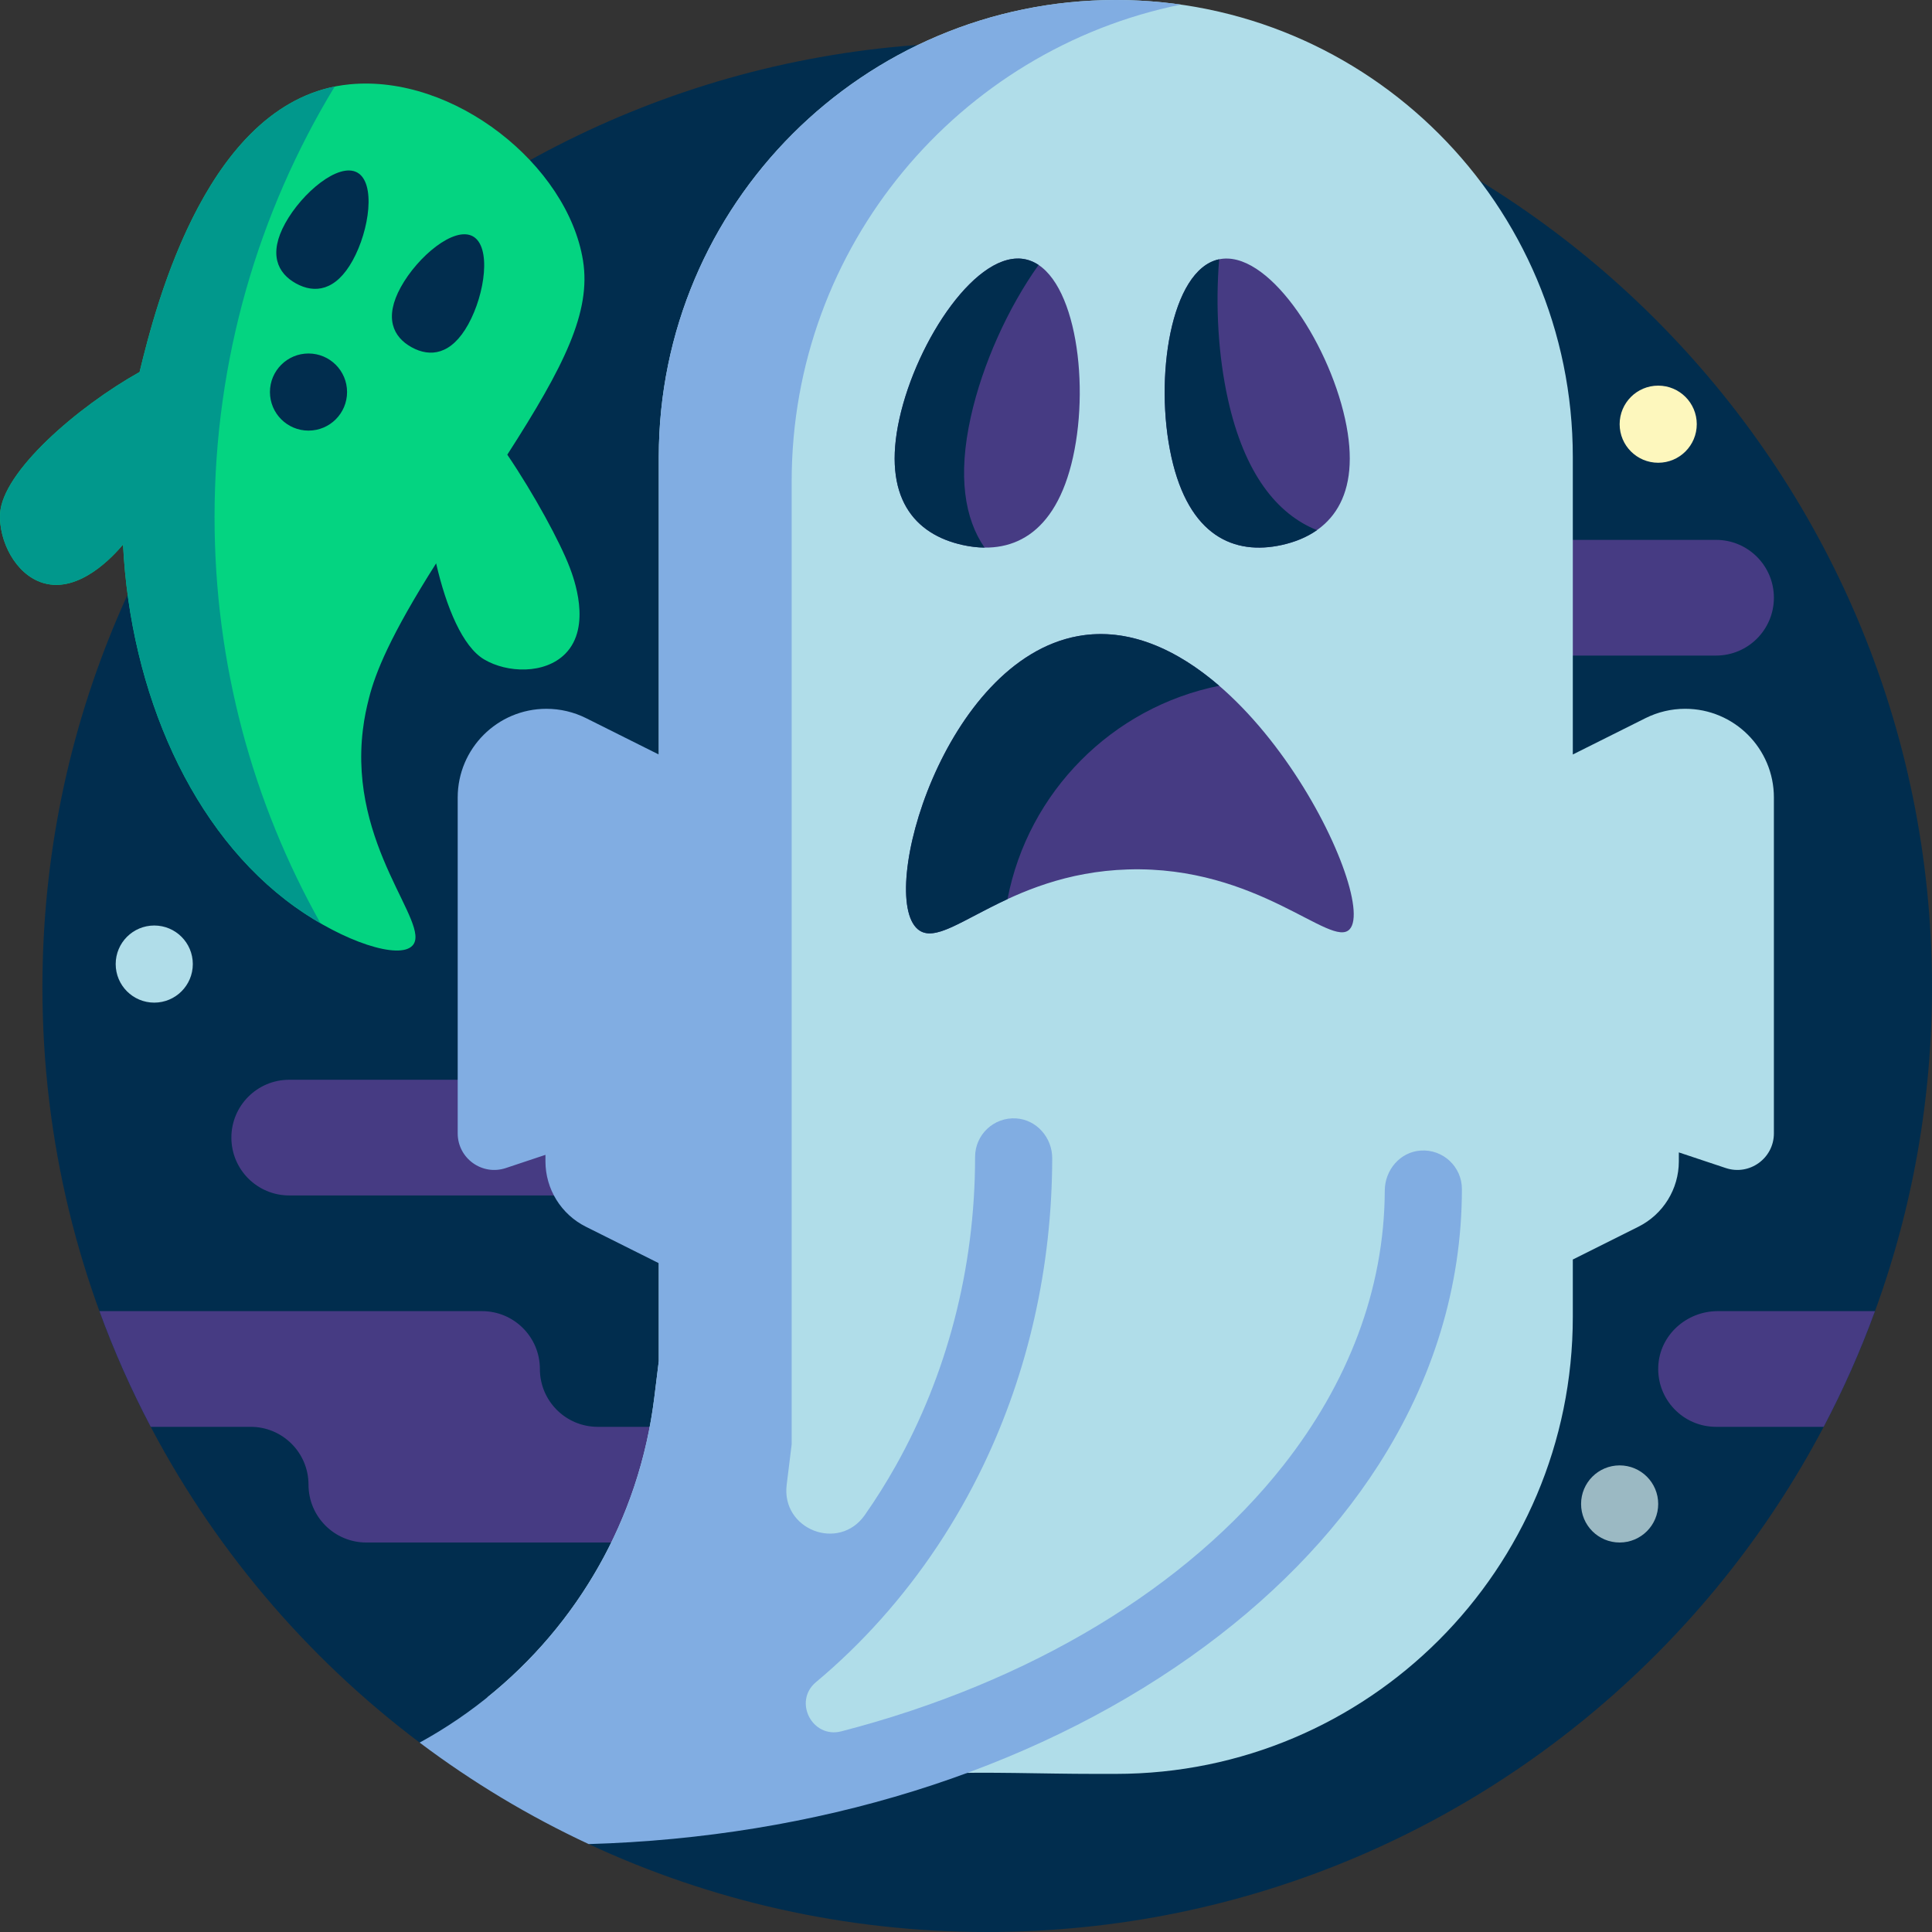
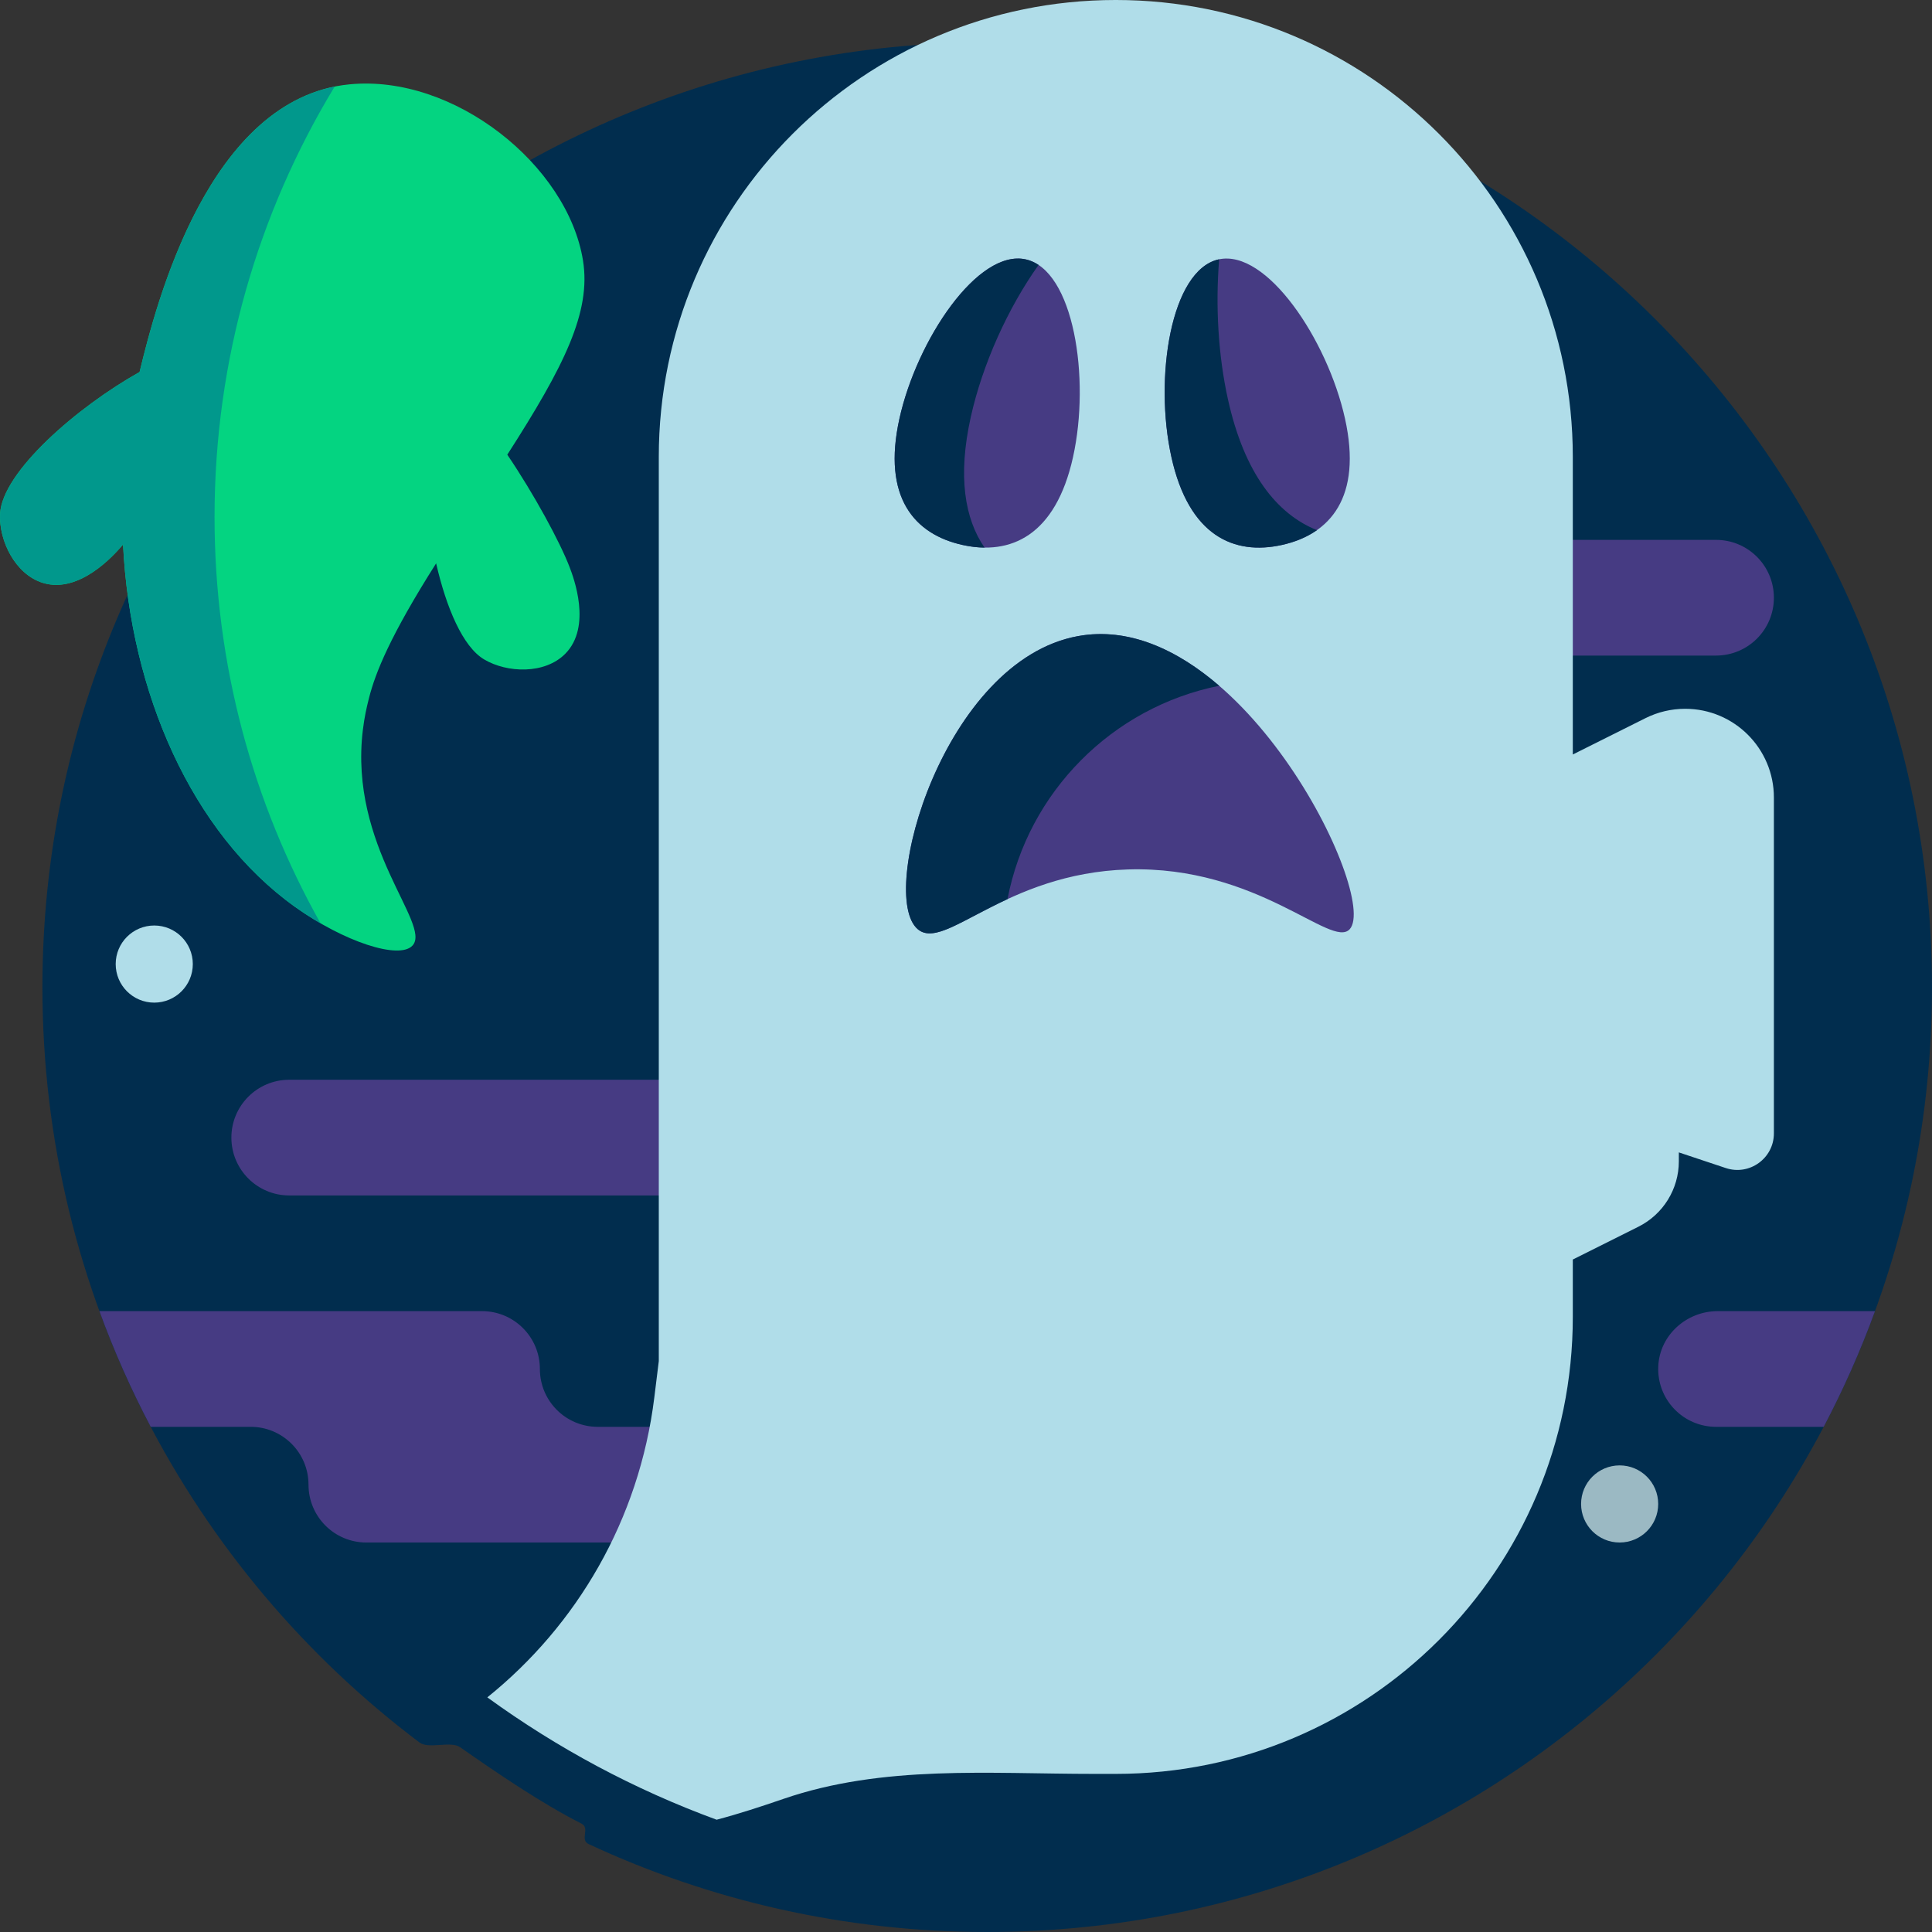
<svg xmlns="http://www.w3.org/2000/svg" id="Capa_1" height="512" viewBox="0 0 501 501" width="512">
  <rect x="0" y="0" width="501" height="501" fill="#333333" stroke="none" />
  <g>
    <path d="m501 256c0 135.31-109.69 245-245 245-36.929 0-71.949-8.17-103.353-22.802-2.378-1.108.466-4.13-1.87-5.311-10.387-5.253-22.028-13.209-31.5-19.833-2.342-1.638-8.175.547-10.456-1.17-59.406-44.706-97.821-115.809-97.821-195.884 0-135.31 109.69-245 245-245s245 109.69 245 245z" fill="#012d4e" />
    <path d="m445 170h-60c-8.284 0-15-6.716-15-15s6.716-15 15-15h60c8.284 0 15 6.716 15 15s-6.716 15-15 15zm.424 170c-8.077 0-15.026 6.207-15.406 14.275-.406 8.614 6.457 15.725 14.982 15.725h27.917c5.076-9.638 9.528-19.656 13.303-30zm-370.424-30h120c8.284 0 15-6.716 15-15s-6.716-15-15-15h-120c-8.284 0-15 6.716-15 15s6.716 15 15 15zm139.576 60h-59.576c-8.284 0-15-6.716-15-15s-6.716-15-15-15h-99.22c3.775 10.344 8.227 20.362 13.303 30h25.917c8.284 0 15 6.716 15 15s6.716 15 15 15h120c8.525 0 15.389-7.111 14.983-15.725-.38-8.068-7.33-14.275-15.407-14.275z" fill="#463b83" />
    <path d="m147.715 147.086c.97 2.545 5.875 15.403-1.152 22.468-5.308 5.335-15.054 4.986-21.027 1.44-5.531-3.284-9.793-13.39-12.442-24.91-11.927 18.802-15.749 28.385-17.397 34.892-.624 2.46-1.189 4.931-1.598 8.283-3.699 30.316 17.84 50.369 12.901 55.906-3.403 3.815-17.86-.96-30.5-10-26.886-19.228-42.689-55.702-44.593-93.961-.125.147-.248.29-.368.428-1.791 2.051-10.843 12.417-20.379 9.529-7.203-2.182-11.469-10.952-11.142-17.891.514-10.904 20.093-27.801 36.182-36.804 4.298-17.825 17.921-70.994 54.384-74.593 27.177-2.682 56.621 20.991 60.597 45.683 2.145 13.324-4.844 27.334-19.629 50.349 6.954 10.25 13.703 22.732 16.163 29.181z" fill="#04d481" />
    <path d="m55.635 134.077c0 38.271 9.983 74.21 27.488 105.356-2.218-1.281-4.447-2.711-6.623-4.267-26.886-19.228-42.689-55.702-44.593-93.961-.125.147-.248.29-.368.428-1.791 2.051-10.843 12.417-20.379 9.529-7.203-2.182-11.469-10.952-11.142-17.891.514-10.904 20.093-27.801 36.182-36.804 4.146-17.194 16.968-67.272 50.595-74.027-19.774 32.553-31.16 70.765-31.16 111.637z" fill="#01988c" />
-     <path d="m121.437 84.086c-4.384 7.945-9.868 8.628-14.698 5.963-4.829-2.665-7.175-7.67-2.791-15.614s13.838-15.821 18.667-13.156 3.206 14.862-1.178 22.807zm-28.803-39.351c-4.83-2.665-14.283 5.211-18.667 13.156s-2.039 12.949 2.791 15.614 10.314 1.981 14.698-5.963c4.384-7.945 6.007-20.142 1.178-22.807zm-12.634 46.931c-5.523 0-10 4.478-10 10 0 5.523 4.477 10 10 10s10-4.477 10-10-4.477-10-10-10z" fill="#012d4e" />
    <path d="m460 206.813v87.087c0 6.471-6.34 11.041-12.479 8.994l-12.171-4.057v2.313c0 7.182-4.058 13.748-10.482 16.96l-17.013 8.506v14.873c0 65.452-53.059 118.511-118.511 118.511h-5.569c-27.376 0-54.785-2.403-80.672 6.5-5.686 1.956-11.429 3.844-17.271 5.385-21.375-7.84-41.354-18.574-59.462-31.728 23.166-18.644 39.382-45.971 43.308-77.814l1.156-9.379v-234.453c-.001-65.452 53.058-118.511 118.51-118.511 65.452 0 118.511 53.059 118.511 118.511v77.143l18.844-9.422c3.195-1.598 6.718-2.429 10.291-2.429 12.708 0 23.01 10.302 23.01 23.01z" fill="#b0dde9" />
-     <path d="m379.095 308.341c0 25.224-7.486 49.543-21.702 71.659-11.772 18.313-28.16 35.115-48.734 49.669-42.058 29.75-97.139 46.831-156.008 48.531-15.569-7.254-30.248-16.095-43.83-26.316 27.371-14.963 48.517-40.517 57.317-71.883 1.6-5.703 2.792-11.598 3.54-17.657l1.156-9.379v-25.399l-18.909-9.455c-6.424-3.212-10.482-9.778-10.482-16.96v-1.681l-10.275 3.425c-6.139 2.047-12.479-2.523-12.479-8.994v-87.087c0-12.708 10.302-23.01 23.01-23.01 3.572 0 7.096.832 10.291 2.429l18.843 9.422v-77.143c0-65.453 53.059-118.512 118.511-118.512 5.724 0 11.354.406 16.861 1.191-57.581 11.715-100.913 62.634-100.913 123.674v249.685l-.672 5.45-.56 4.538c-.019.151-.038.302-.057.453-1.477 11.638 13.526 17.492 20.256 7.883 2.887-4.122 5.586-8.419 8.083-12.874 12.989-23.168 20.514-50.61 20.514-80 0-5.729 4.818-10.333 10.624-9.981 5.336.324 9.385 4.994 9.376 10.339-.052 28.236-6.244 55.419-17.868 79.642-6.943 14.466-15.823 27.876-26.49 39.824-5.32 5.958-10.967 11.424-16.896 16.375-5.988 5-.98 14.717 6.573 12.764 49.077-12.687 89.779-37.407 114.616-68.964 16.683-21.197 26.208-45.478 26.303-71.268.02-5.32 3.959-9.986 9.266-10.365 5.855-.417 10.735 4.209 10.735 9.975z" fill="#81ade2" />
    <path d="m233.239 108.556c4.533-20.448 20.337-44.047 32.767-41.291s16.78 30.822 12.247 51.27-16.233 25.535-28.663 22.779c-12.431-2.755-20.885-12.31-16.351-32.758zm115.543 0c-4.533-20.448-20.337-44.047-32.767-41.291s-16.78 30.822-12.247 51.27 16.233 25.535 28.663 22.779c12.431-2.755 20.884-12.31 16.351-32.758z" fill="#463b83" />
    <path d="m279.496 164.962c-34.708 6.383-51.997 67.101-41.5 76 7.006 5.939 22.473-14.526 54.5-15.5 33.81-1.028 52.763 20.681 57.5 15.5 7.813-8.544-29.103-83.613-70.5-76z" fill="#463b83" />
    <path d="m255.308 142.003c-1.872-.021-3.786-.26-5.718-.688-12.43-2.756-20.884-12.31-16.351-32.758s20.337-44.047 32.767-41.291c1.178.261 2.284.75 3.317 1.438-7.964 11.176-14.563 25.81-17.586 39.444-3.414 15.398-1.57 26.385 3.571 33.855zm63.114-38.472c-2.519-11.365-3.257-24.257-2.272-36.295-.045.009-.09.019-.135.029-12.43 2.756-16.78 30.822-12.247 51.27s16.233 25.535 28.663 22.779c3.378-.749 6.462-2 9.072-3.835-10.329-4.171-18.789-14.591-23.081-33.948zm-2.265 74.3c-10.923-9.414-23.568-15.277-36.662-12.869-34.708 6.383-51.997 67.101-41.5 76 4.177 3.541 11.361-2.303 23.268-7.807 5.352-27.809 27.161-49.761 54.894-55.324z" fill="#012d4e" />
    <path d="m50 250c0 5.523-4.477 10-10 10s-10-4.477-10-10 4.477-10 10-10 10 4.477 10 10z" fill="#b0dde9" />
    <path d="m430 390c0 5.523-4.477 10-10 10s-10-4.477-10-10 4.477-10 10-10 10 4.477 10 10z" fill="#9bb9c3" />
-     <path d="m440 110c0 5.523-4.477 10-10 10s-10-4.477-10-10 4.477-10 10-10 10 4.477 10 10z" fill="#fdf7bd" />
  </g>
</svg>